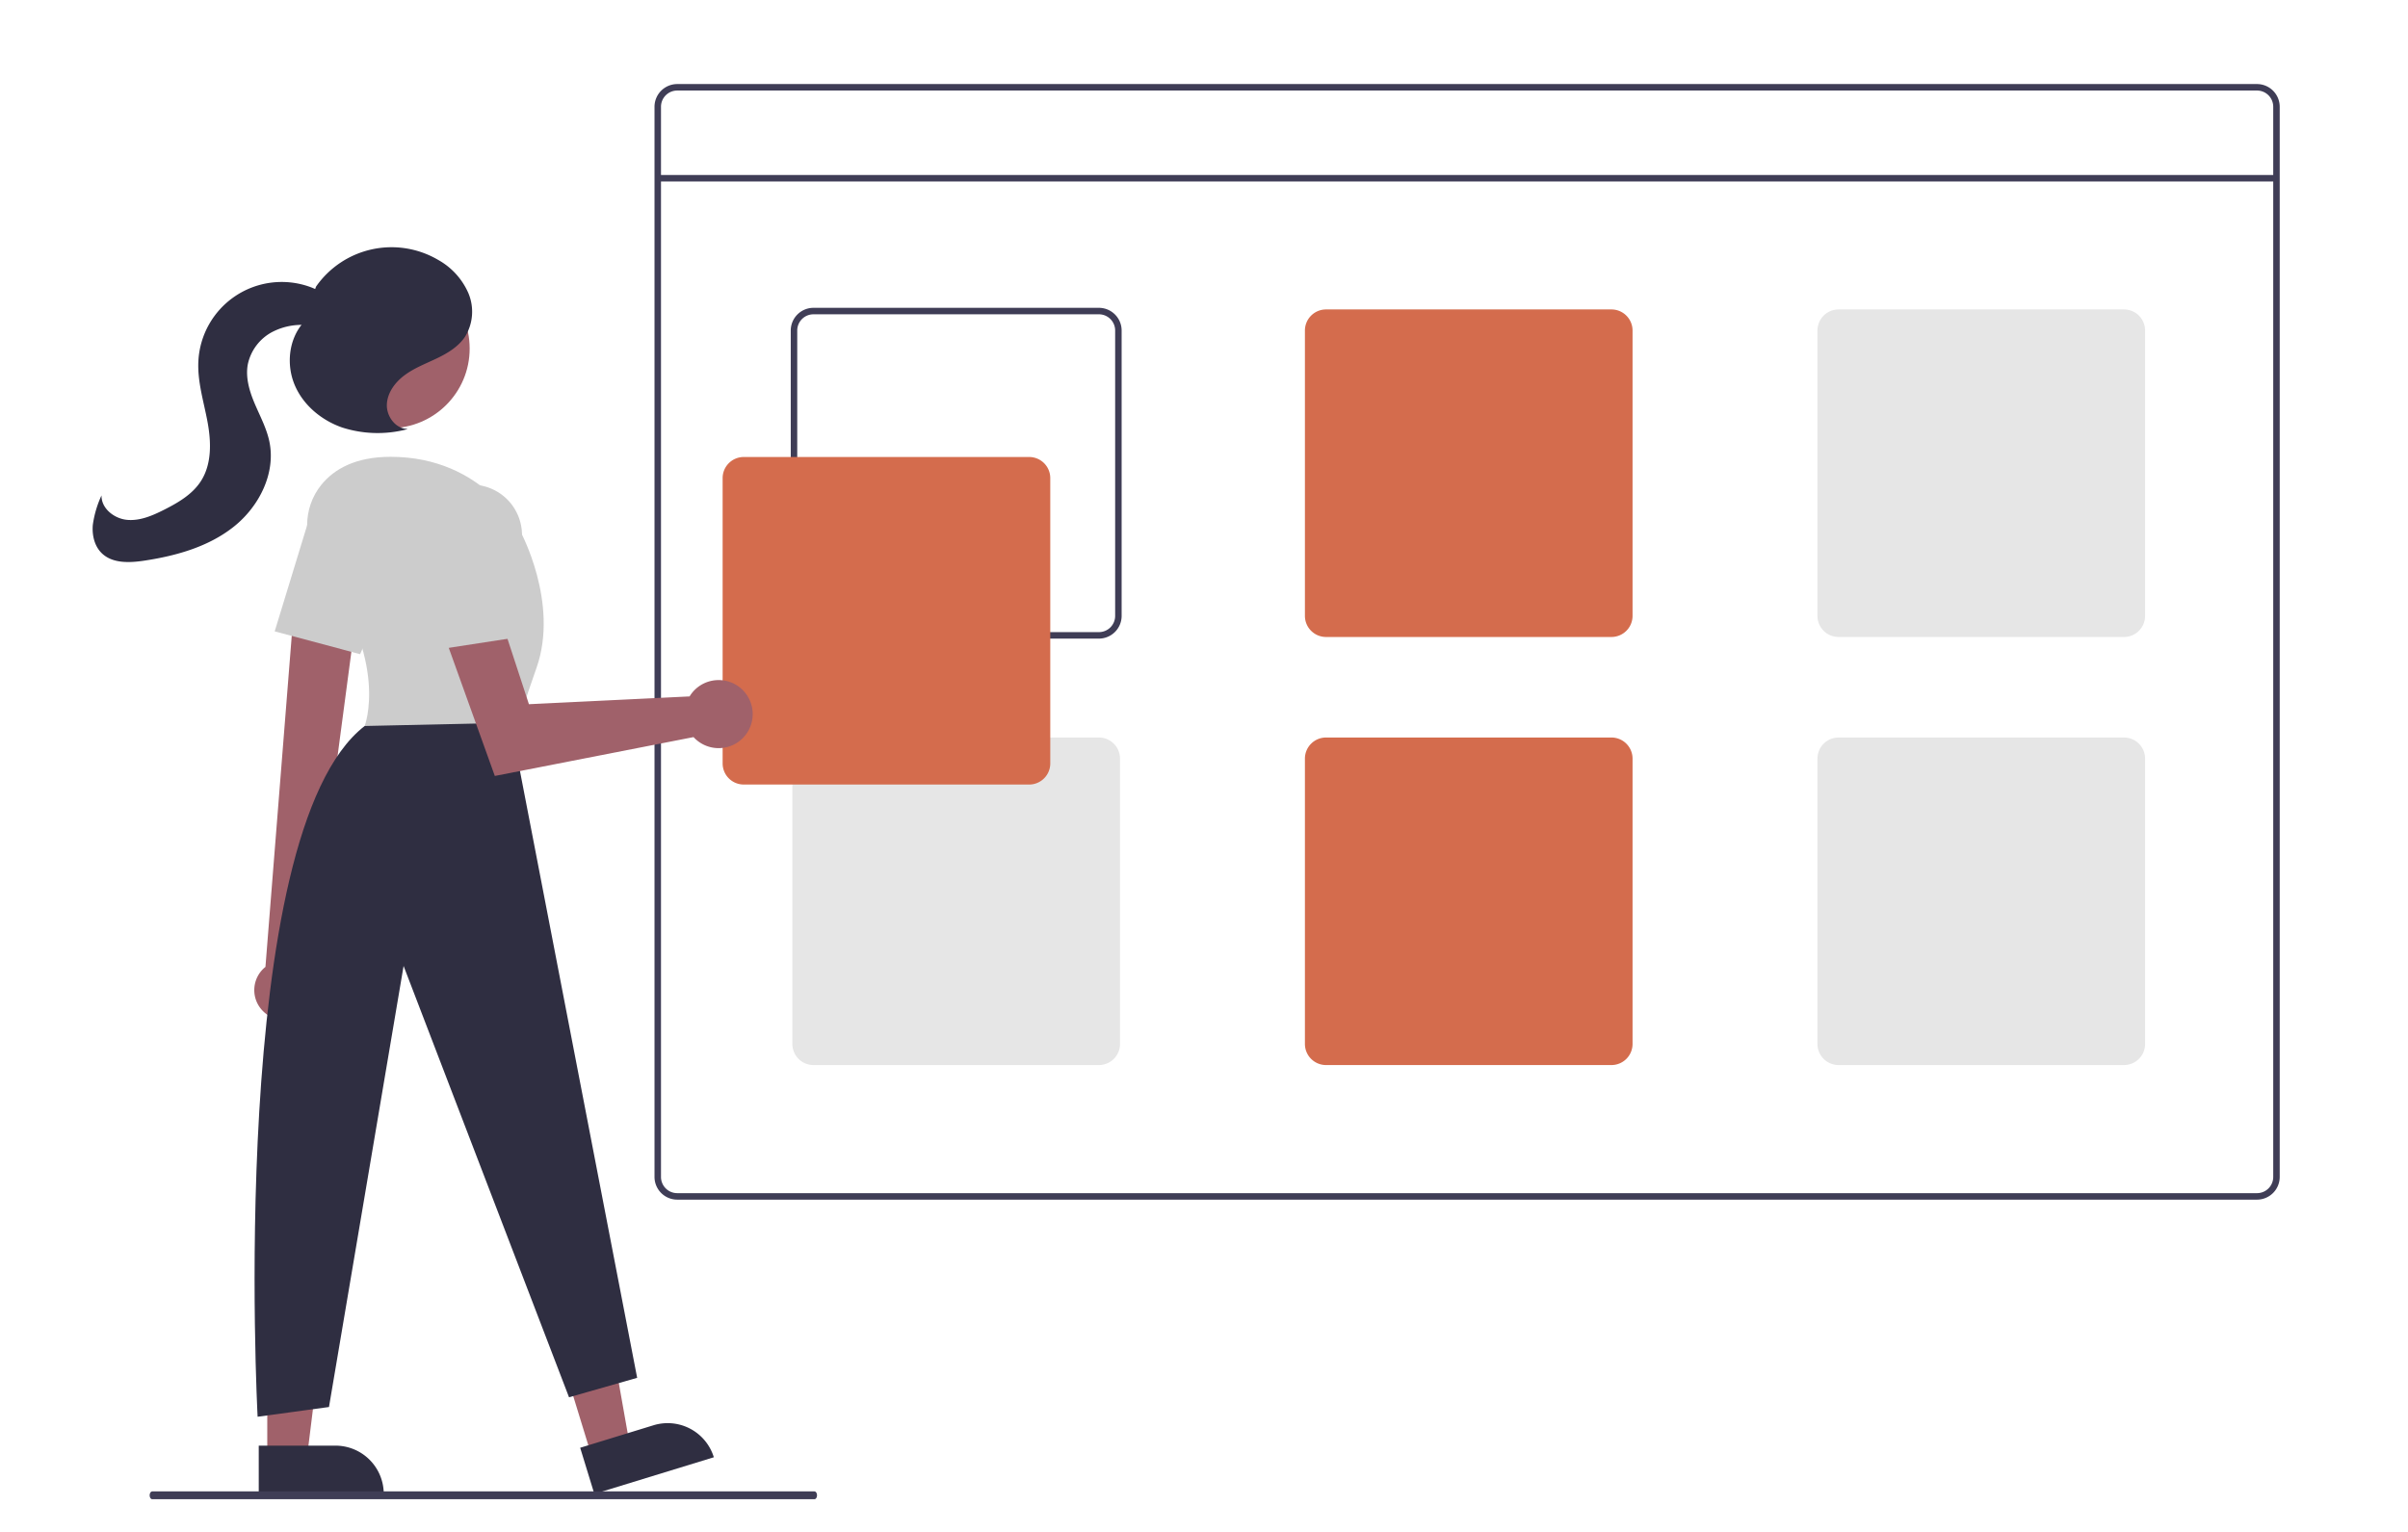
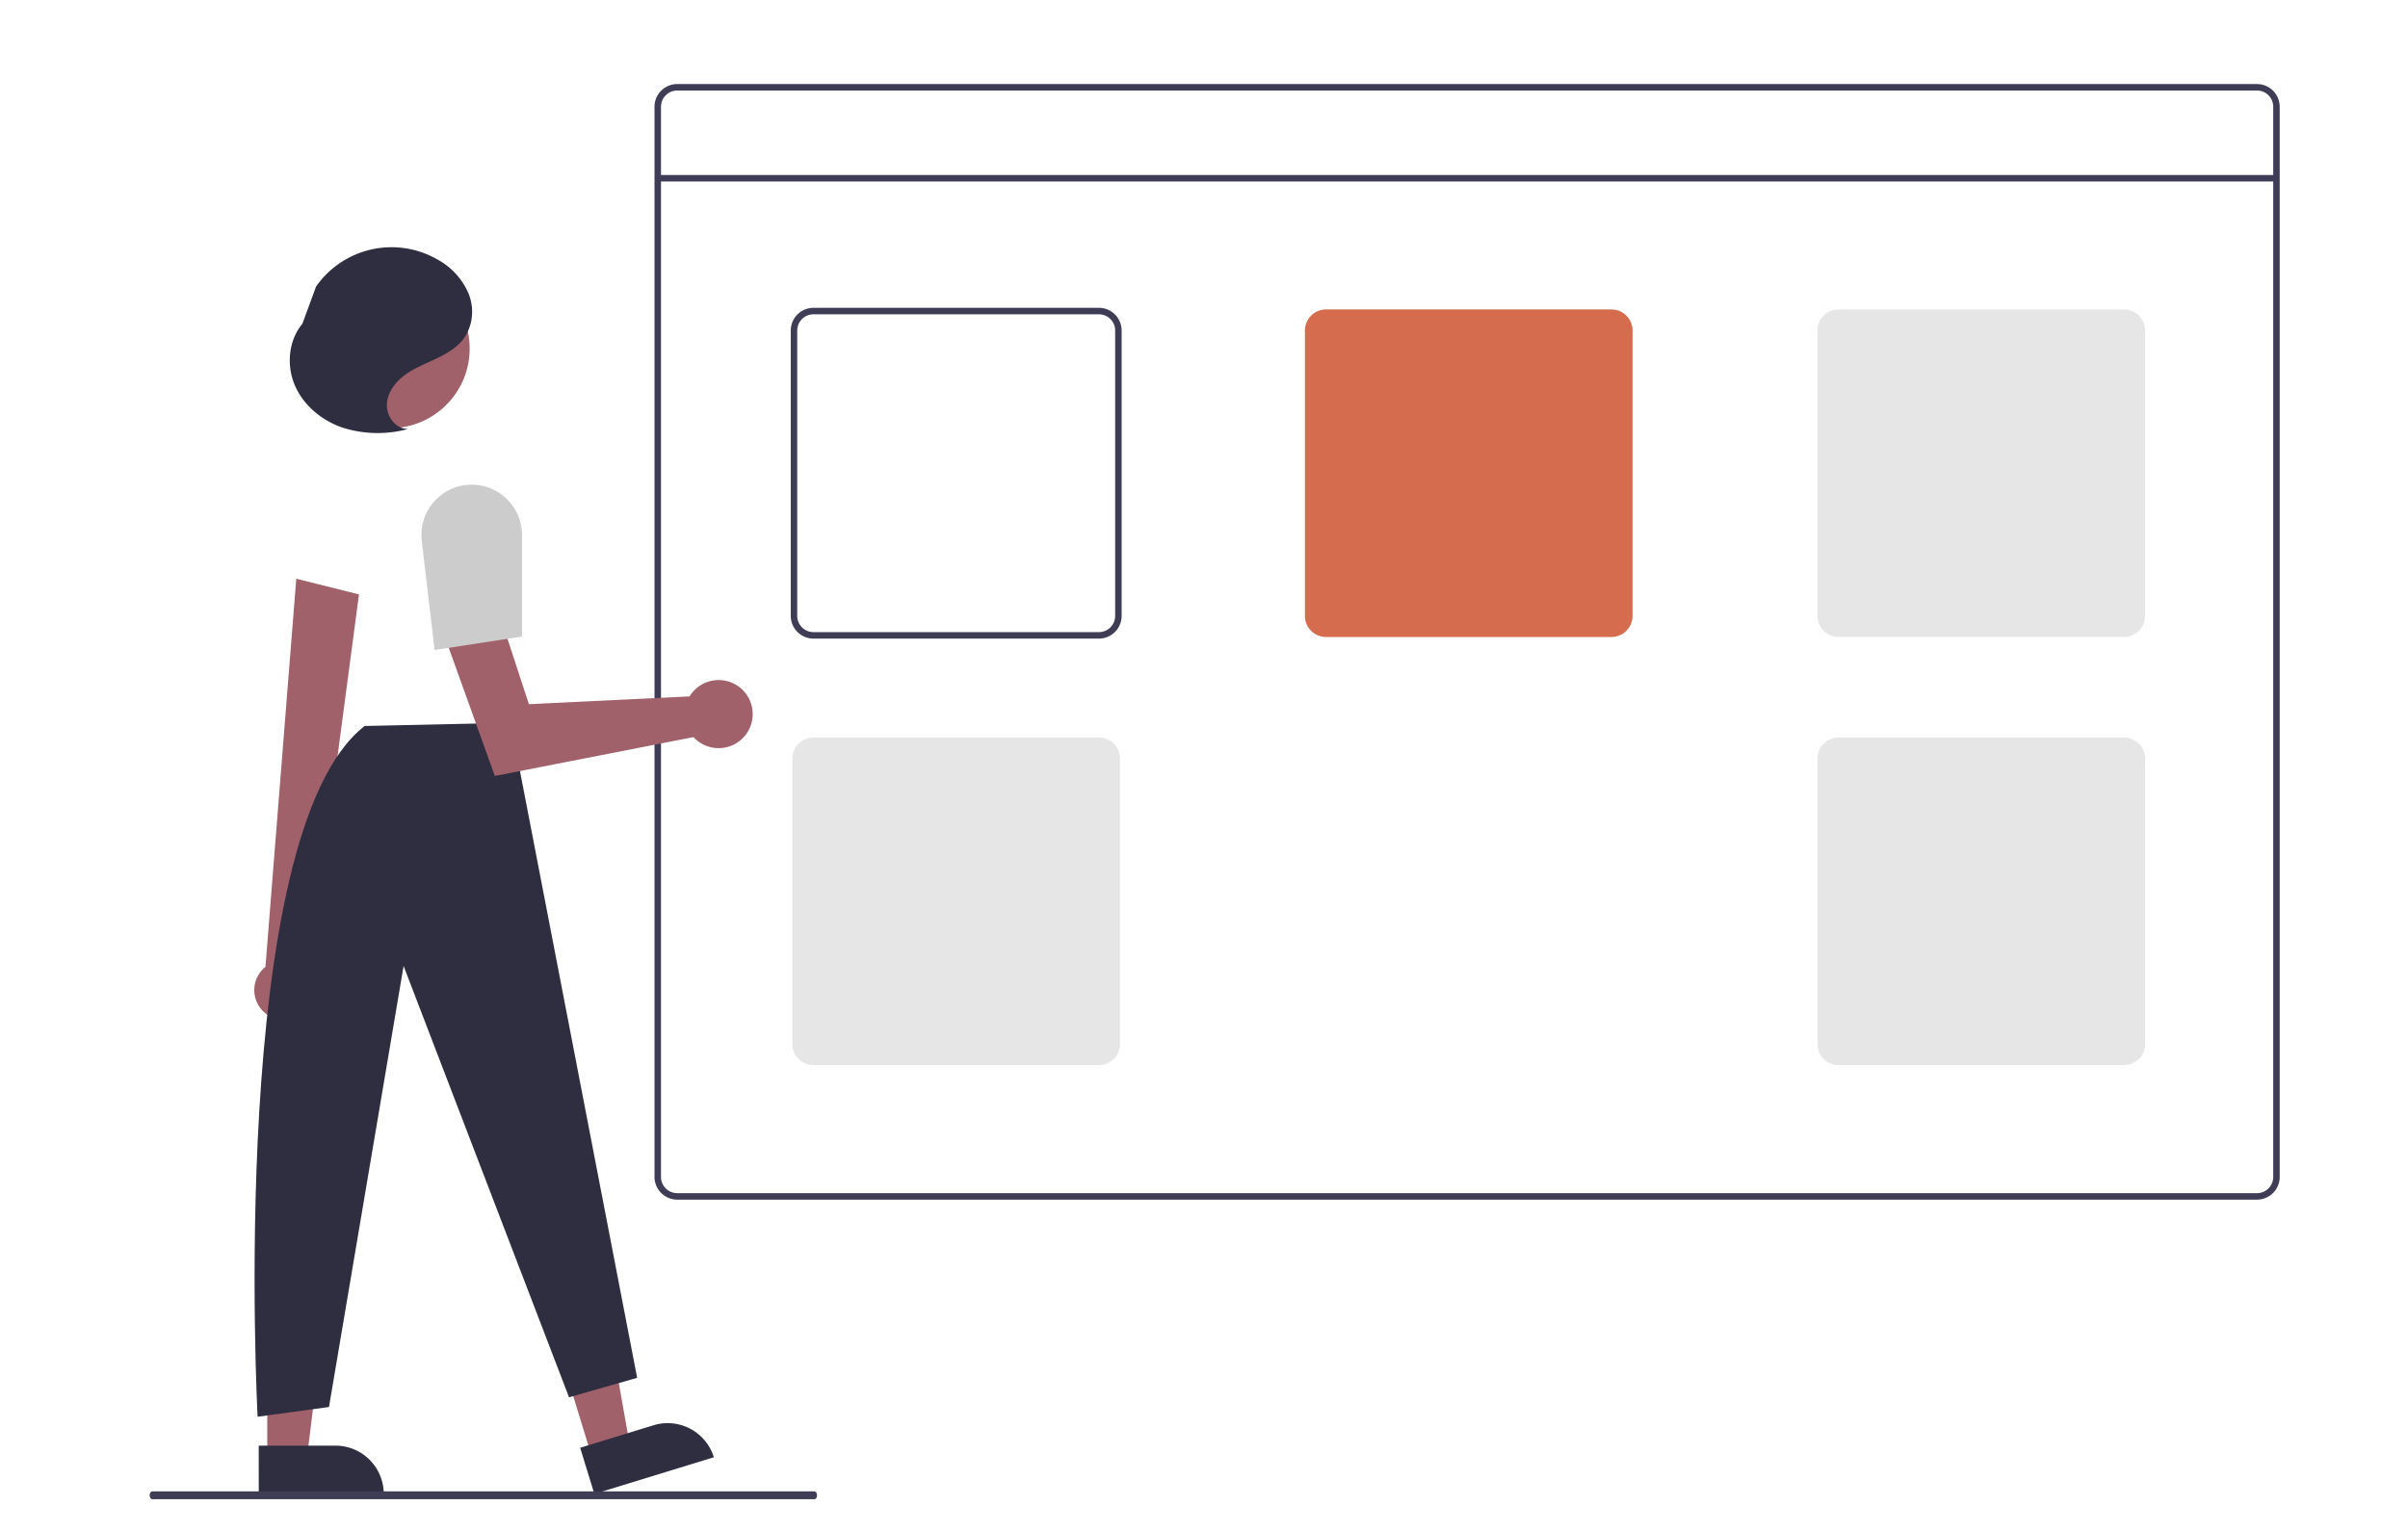
<svg xmlns="http://www.w3.org/2000/svg" width="794.122" height="505.345" data-name="Layer 1" viewBox="21.455 43.081 740.115 472.373">
  <path fill="#3f3d56" d="M716.122 69h-487a7.01 7.01 0 0 0-7 7v330a7.01 7.01 0 0 0 7 7h487a7.01 7.01 0 0 0 7-7V76a7.01 7.01 0 0 0-7-7m5 337a5 5 0 0 1-5 5h-487a5 5 0 0 1-5-5V76a5 5 0 0 1 5-5h487a5 5 0 0 1 5 5Z" />
  <path fill="#3f3d56" d="M223.122 97.04h499v2h-499zM359.122 138h-88a7.01 7.01 0 0 0-7 7v88a7.01 7.01 0 0 0 7 7h88a7.01 7.01 0 0 0 7-7v-88a7.01 7.01 0 0 0-7-7m5 95a5 5 0 0 1-5 5h-88a5 5 0 0 1-5-5v-88a5 5 0 0 1 5-5h88a5 5 0 0 1 5 5Z" />
  <path fill="#D46C4D" d="M517.122 138.5h-88a6.513 6.513 0 0 0-6.5 6.5v88a6.513 6.513 0 0 0 6.5 6.5h88a6.513 6.513 0 0 0 6.5-6.5v-88a6.513 6.513 0 0 0-6.5-6.5" />
  <path fill="#e6e6e6" d="M675.122 138.5h-88a6.513 6.513 0 0 0-6.5 6.5v88a6.513 6.513 0 0 0 6.5 6.5h88a6.513 6.513 0 0 0 6.5-6.5v-88a6.513 6.513 0 0 0-6.5-6.5M359.122 270.5h-88a6.513 6.513 0 0 0-6.5 6.5v88a6.513 6.513 0 0 0 6.5 6.5h88a6.513 6.513 0 0 0 6.5-6.5v-88a6.513 6.513 0 0 0-6.5-6.5" />
-   <path fill="#D46C4D" d="M517.122 270.5h-88a6.513 6.513 0 0 0-6.5 6.5v88a6.513 6.513 0 0 0 6.5 6.5h88a6.513 6.513 0 0 0 6.5-6.5v-88a6.513 6.513 0 0 0-6.5-6.5" />
  <path fill="#e6e6e6" d="M675.122 270.5h-88a6.513 6.513 0 0 0-6.5 6.5v88a6.513 6.513 0 0 0 6.5 6.5h88a6.513 6.513 0 0 0 6.5-6.5v-88a6.513 6.513 0 0 0-6.5-6.5" />
-   <path fill="#D46C4D" d="M337.622 285h-88a6.507 6.507 0 0 1-6.5-6.5v-88a6.507 6.507 0 0 1 6.5-6.5h88a6.507 6.507 0 0 1 6.5 6.5v88a6.507 6.507 0 0 1-6.5 6.5" />
  <path fill="#a0616a" d="m202.746 492.088 11.72-3.597-8.296-46.918-17.298 5.308z" />
  <path fill="#2f2e41" d="m240.41 492.438-36.836 11.304-4.367-14.232 22.603-6.937a14.887 14.887 0 0 1 18.6 9.865" />
  <path fill="#a0616a" d="m102.748 492.358 12.26-.001 5.832-47.288-18.094.001z" />
  <path fill="#2f2e41" d="m138.652 503.74-38.53.002-.001-14.887h23.643a14.887 14.887 0 0 1 14.888 14.885" />
  <path fill="#a0616a" d="M101.868 355.28a9.162 9.162 0 0 1 .318-14.045l9.506-119.695 19.33 4.83-15.477 116.759a9.212 9.212 0 0 1-13.677 12.151" />
  <circle cx="140.579" cy="150.555" r="24.561" fill="#a0616a" />
-   <path fill="#ccc" d="M119.223 217.859c-5.542-7.609-5.713-18.087.257-25.364 3.896-4.75 10.412-8.55 21.292-8.55 29 0 40 23 40 23s12 22 5 42-7 22-7 22l-46-4s7.76-19.832-13.55-49.086" />
-   <path fill="#ccc" d="m105.038 237.767 9.91-32.42a15.502 15.502 0 0 1 21.93-9.246 15.53 15.53 0 0 1 7.087 20.01l-12.598 28.691Z" />
  <path fill="#2f2e41" d="m177.772 265.945 39 202-21 6-51-133-23 136-22 3s-9.65-179.945 33-213Z" />
  <path fill="#a0616a" d="M233.903 256.477a10.5 10.5 0 0 0-.962 1.35l-49.535 2.401-9.539-29.12-16.562 7.872 15.588 43.372 61.262-11.981a10.496 10.496 0 1 0-.252-13.894" />
  <path fill="#ccc" d="M150.375 209.85a15.5 15.5 0 0 1 16.362-17.283 15.53 15.53 0 0 1 14.535 15.472v31.335l-26.936 4.144Z" />
  <path fill="#2f2e41" d="M145.98 175.339c-3.686-.016-6.53-3.897-6.364-7.58s2.638-6.923 5.618-9.093 6.475-3.492 9.798-5.087 6.618-3.586 8.67-6.648a14.72 14.72 0 0 0 1.023-13.505 21.67 21.67 0 0 0-9.333-10.224 28.38 28.38 0 0 0-37.607 8.25l-4.208 11.458c-4.288 5.156-4.968 12.814-2.333 18.98s8.249 10.806 14.582 13.011a35.8 35.8 0 0 0 19.84.595" />
-   <path fill="#2f2e41" d="M123.534 137.179c-1.809-2.9-4.944-4.744-8.186-5.826a25.724 25.724 0 0 0-33.832 23.003c-.344 6.314 1.633 12.49 2.795 18.705s1.393 13.082-2.034 18.396c-2.61 4.048-6.964 6.597-11.261 8.773-3.581 1.813-7.455 3.516-11.453 3.154s-8.017-3.528-7.91-7.54a32 32 0 0 0-2.682 9.08c-.281 3.155.496 6.56 2.776 8.761 3.313 3.199 8.562 2.965 13.116 2.275 9.857-1.494 19.838-4.296 27.625-10.52s12.955-16.475 10.904-26.232c-.857-4.075-2.87-7.796-4.497-11.63s-2.897-8.026-2.15-12.123a14.74 14.74 0 0 1 7.493-9.982 19.6 19.6 0 0 1 12.523-1.9c2.799.46 6.294 1.173 7.954-1.127a4.51 4.51 0 0 0-.094-4.808 13.3 13.3 0 0 0-3.592-3.56" />
  <path fill="#3f3d56" d="M271.426 505.379H67.285c-.608.003-.99-1.002-.686-1.808.14-.377.403-.609.686-.607h204.141c.608-.002.99 1.002.688 1.808-.142.377-.404.609-.688.607" />
</svg>